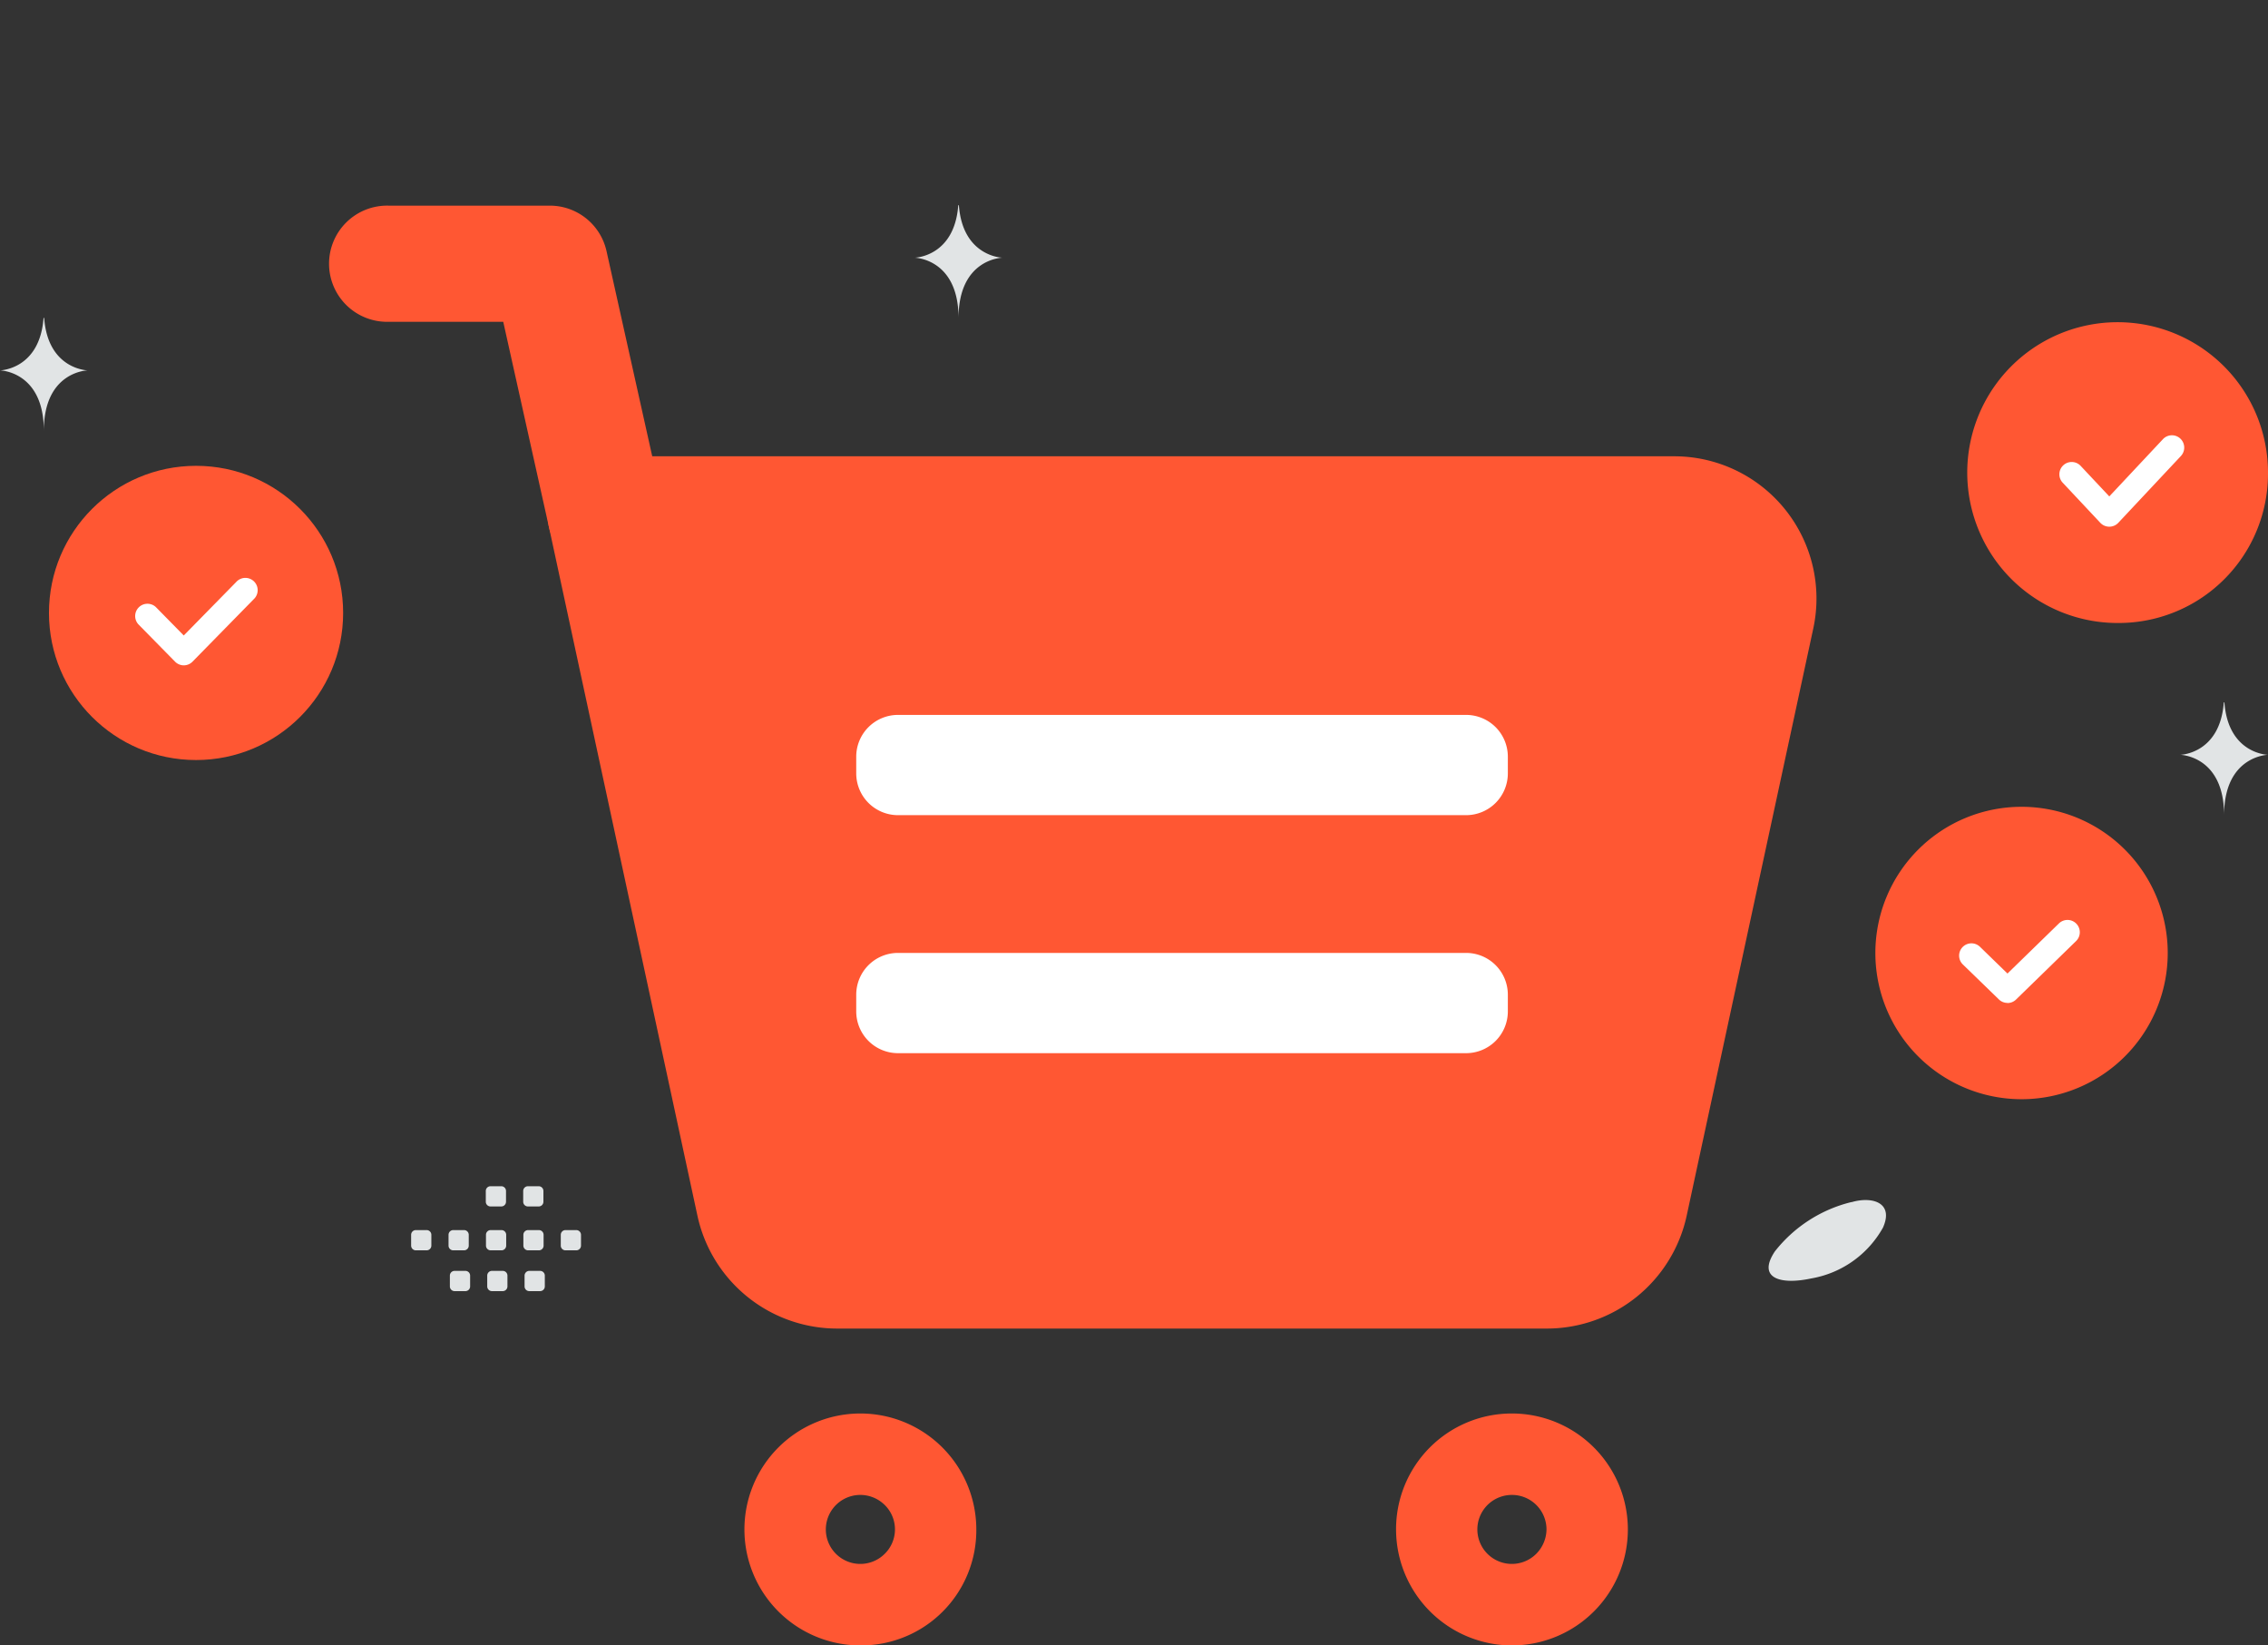
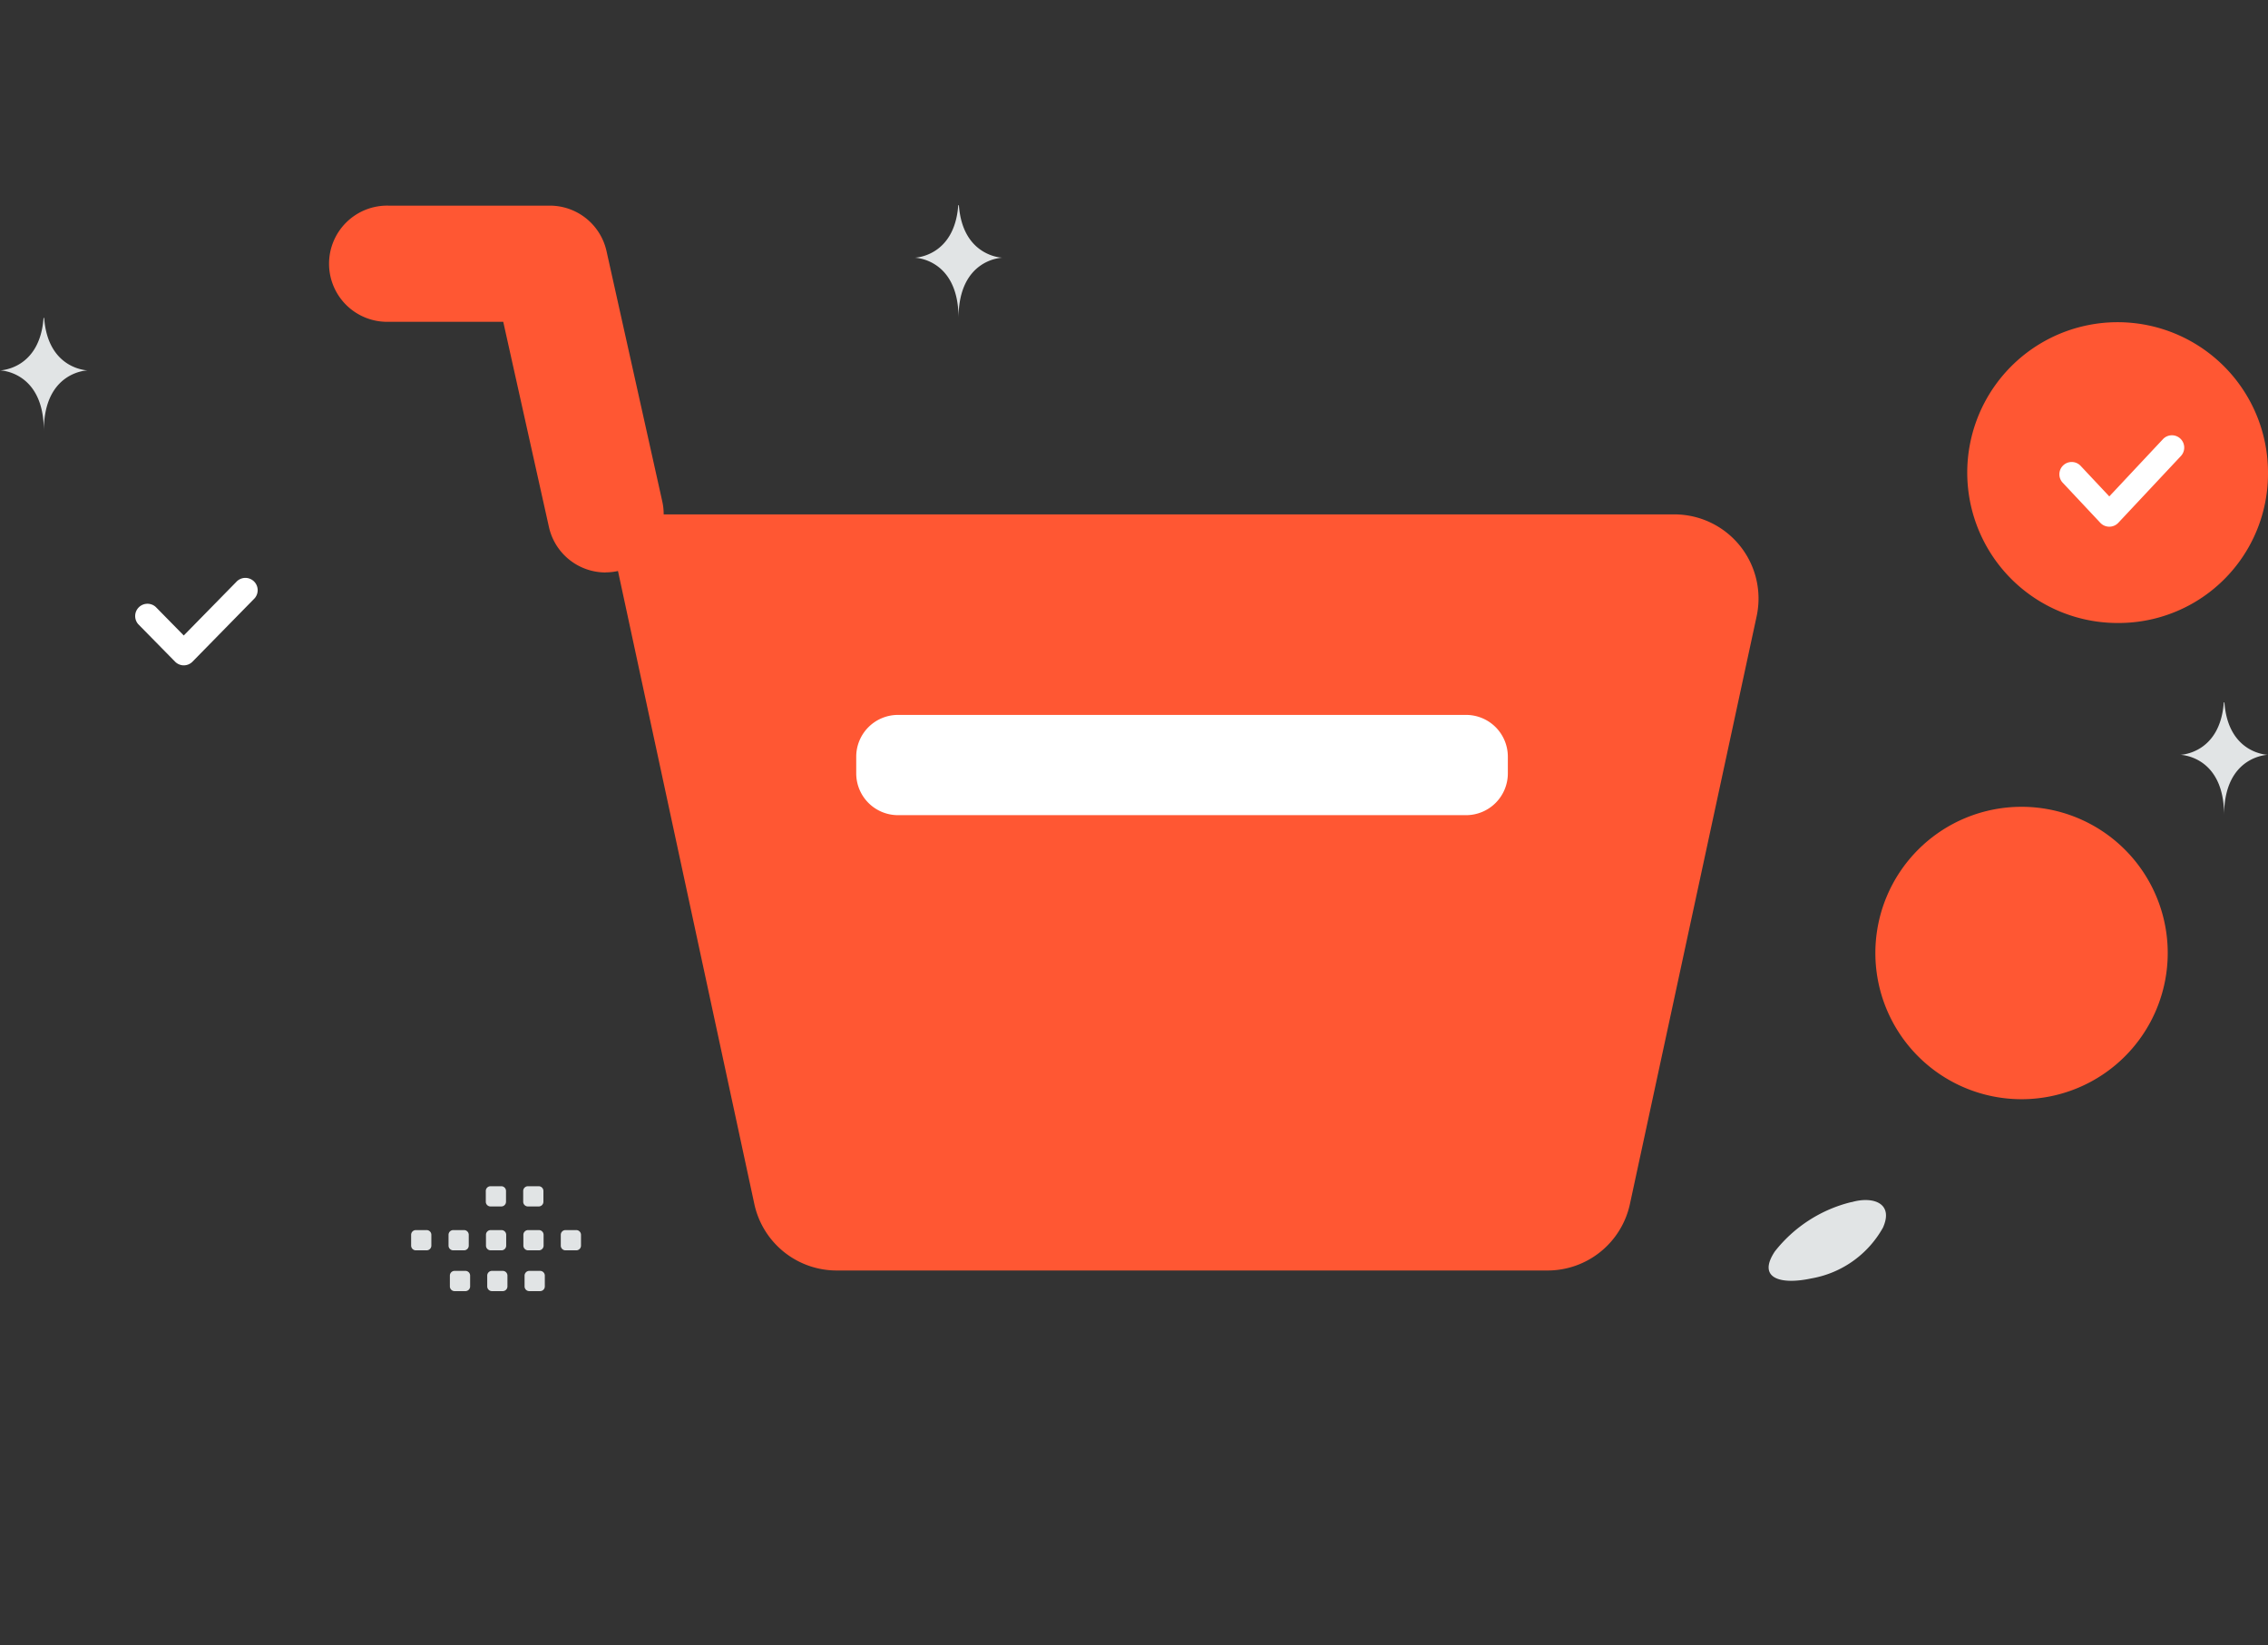
<svg xmlns="http://www.w3.org/2000/svg" id="Grupo_208" data-name="Grupo 208" width="77.854" height="56.475" viewBox="0 0 77.854 56.475">
  <rect x="0" y="0" width="77.854" height="56.475" fill="#333333" stroke="none" />
  <defs>
    <clipPath id="clip-path">
      <rect id="Rectángulo_368" data-name="Rectángulo 368" width="77.854" height="56.475" fill="none" />
    </clipPath>
  </defs>
  <g id="Grupo_203" data-name="Grupo 203">
    <g id="Grupo_202" data-name="Grupo 202" clip-path="url(#clip-path)">
      <path id="Trazado_266" data-name="Trazado 266" d="M97.234,67.229a1.994,1.994,0,0,1-1.944-1.561l-1.568-7.042H89.781a1.994,1.994,0,1,1,0-3.987h5.54a1.994,1.994,0,0,1,1.946,1.56l1.916,8.6a2,2,0,0,1-1.948,2.427" transform="translate(-76.447 -47.581)" fill="#ff5733" />
      <path id="Trazado_267" data-name="Trazado 267" d="M166.039,160.338l-5.1-23.673h36.673a2.888,2.888,0,0,1,2.834,3.489l-4.352,20.184a2.893,2.893,0,0,1-2.833,2.278H168.87A2.892,2.892,0,0,1,166.039,160.338Z" transform="translate(-140.144 -119.01)" fill="#ff5733" fill-rule="evenodd" />
-       <path id="Trazado_268" data-name="Trazado 268" d="M179.817,151.17H155.431a4.912,4.912,0,0,1-4.779-3.851h0l-5.105-23.673a1.994,1.994,0,0,1,1.949-2.414h36.674a4.882,4.882,0,0,1,4.783,5.9L184.6,147.319a4.914,4.914,0,0,1-4.782,3.851m-25.268-4.692a.9.9,0,0,0,.882.7h24.386a.894.894,0,0,0,.885-.7l4.352-20.184a.871.871,0,0,0-.178-.74.894.894,0,0,0-.707-.335h-34.2Z" transform="translate(-126.706 -105.571)" fill="#ff5733" />
-       <path id="Trazado_269" data-name="Trazado 269" d="M224.187,383.517a3.985,3.985,0,0,1-3.98-3.967,3.97,3.97,0,0,1,3.973-3.994,3.98,3.98,0,1,1,.007,7.96m0-5.165a1.184,1.184,0,1,0,.837,2.016,1.208,1.208,0,0,0,.347-.845,1.186,1.186,0,0,0-1.184-1.171m-22.369,5.165a3.98,3.98,0,1,1,3.98-3.98,3.951,3.951,0,0,1-3.98,3.98m0-5.165a1.184,1.184,0,1,0,.841,2.016,1.174,1.174,0,0,0,0-1.666,1.194,1.194,0,0,0-.841-.35" transform="translate(-172.284 -327.042)" fill="#ff5733" />
      <path id="Trazado_270" data-name="Trazado 270" d="M503.359,224.393a5.018,5.018,0,1,1,5.018-5.018,5.018,5.018,0,0,1-5.018,5.018" transform="translate(-433.965 -186.666)" fill="#ff5733" fill-rule="evenodd" />
-       <path id="Trazado_271" data-name="Trazado 271" d="M522.258,247.237a.421.421,0,0,1-.295-.12l-1.237-1.2a.422.422,0,1,1,.589-.605l.943.917,1.766-1.72a.422.422,0,0,1,.589.605l-2.061,2.007a.421.421,0,0,1-.295.12" transform="translate(-453.347 -212.815)" fill="#fff" />
      <path id="Trazado_272" data-name="Trazado 272" d="M528.958,95.933a5.162,5.162,0,1,1,5.09-5.162,5.126,5.126,0,0,1-5.09,5.162" transform="translate(-456.194 -74.551)" fill="#ff5733" fill-rule="evenodd" />
      <path id="Trazado_273" data-name="Trazado 273" d="M548.949,118.777a.423.423,0,0,1-.308-.133l-1.291-1.376a.422.422,0,1,1,.616-.578l.983,1.048,1.842-1.965a.422.422,0,1,1,.616.578l-2.15,2.294A.422.422,0,0,1,548.949,118.777Z" transform="translate(-476.543 -100.7)" fill="#fff" />
-       <ellipse id="Elipse_100" data-name="Elipse 100" cx="5.049" cy="5.049" rx="5.049" ry="5.049" transform="translate(1.681 15.988)" fill="#ff5733" />
      <path id="Trazado_274" data-name="Trazado 274" d="M37.484,156.644a.423.423,0,0,1-.3-.126l-1.263-1.285a.422.422,0,0,1,.6-.592l.961.978,1.8-1.835a.422.422,0,1,1,.6.592l-2.1,2.142A.422.422,0,0,1,37.484,156.644Z" transform="translate(-31.174 -133.808)" fill="#fff" />
      <path id="Trazado_275" data-name="Trazado 275" d="M228.961,189.939h19.5a1.434,1.434,0,0,1,1.434,1.434v.573a1.434,1.434,0,0,1-1.434,1.434h-19.5a1.434,1.434,0,0,1-1.434-1.434v-.573a1.434,1.434,0,0,1,1.434-1.434" transform="translate(-198.135 -165.402)" fill="#fff" />
-       <path id="Trazado_276" data-name="Trazado 276" d="M228.961,253.2h19.5a1.434,1.434,0,0,1,1.434,1.434v.573a1.434,1.434,0,0,1-1.434,1.434h-19.5a1.434,1.434,0,0,1-1.434-1.434v-.573a1.434,1.434,0,0,1,1.434-1.434" transform="translate(-198.135 -220.494)" fill="#fff" />
    </g>
  </g>
  <g id="Grupo_207" data-name="Grupo 207">
    <g id="Grupo_206" data-name="Grupo 206" clip-path="url(#clip-path)">
      <path id="Trazado_284" data-name="Trazado 284" d="M76.359,71.595h-.022c-.13,1.77-1.495,1.8-1.495,1.8s1.505.028,1.505,2.074c0-2.045,1.505-2.074,1.505-2.074s-1.365-.027-1.494-1.8M32.916,54.533h-.022c-.13,1.77-1.495,1.8-1.495,1.8s1.505.028,1.505,2.074c0-2.045,1.505-2.074,1.505-2.074S33.046,56.3,32.916,54.533ZM1.517,58.4H1.495C1.365,60.174,0,60.2,0,60.2s1.505.028,1.505,2.074c0-2.045,1.505-2.074,1.505-2.074s-1.365-.027-1.494-1.8m62.04,30.345a4.782,4.782,0,0,0-2.63,1.694c-.619.93.2,1.153,1.252.927a3.5,3.5,0,0,0,2.459-1.744C65.022,88.76,64.264,88.541,63.557,88.749Z" transform="translate(0 -47.488)" fill="#e1e4e5" />
      <path id="Trazado_285" data-name="Trazado 285" d="M109.412,316.673h.37a.162.162,0,0,1,.162.162v.371a.162.162,0,0,1-.162.162h-.37a.162.162,0,0,1-.162-.162v-.371a.162.162,0,0,1,.161-.162Zm1.284,0h.37a.162.162,0,0,1,.162.162v.371a.162.162,0,0,1-.162.162h-.37a.162.162,0,0,1-.162-.162v-.371a.162.162,0,0,1,.162-.162m1.285,0h.37a.162.162,0,0,1,.162.162v.371a.162.162,0,0,1-.162.162h-.37a.162.162,0,0,1-.162-.162v-.371a.162.162,0,0,1,.161-.162Zm1.284,0h.37a.162.162,0,0,1,.162.162v.371a.162.162,0,0,1-.162.162h-.37a.163.163,0,0,1-.162-.162v-.371a.163.163,0,0,1,.162-.162m1.284,0h.37a.163.163,0,0,1,.162.162v.371a.162.162,0,0,1-.162.162h-.37a.162.162,0,0,1-.162-.162v-.371a.162.162,0,0,1,.162-.162m-3.807,1.4h.371a.162.162,0,0,1,.162.162v.371a.162.162,0,0,1-.162.162h-.371a.162.162,0,0,1-.162-.162v-.37a.162.162,0,0,1,.16-.163h0m1.284,0h.37a.162.162,0,0,1,.162.162v.371a.162.162,0,0,1-.162.162h-.37a.162.162,0,0,1-.162-.162v-.37a.162.162,0,0,1,.16-.163h0m1.284,0h.37a.163.163,0,0,1,.163.162v.371a.162.162,0,0,1-.163.162h-.37a.162.162,0,0,1-.162-.162v-.37a.163.163,0,0,1,.162-.163m-1.331-2.905h.37a.162.162,0,0,1,.162.162v.37a.162.162,0,0,1-.162.162h-.37a.162.162,0,0,1-.162-.162v-.37a.161.161,0,0,1,.161-.162Zm1.284,0h.37a.162.162,0,0,1,.162.162v.37a.162.162,0,0,1-.162.162h-.37a.162.162,0,0,1-.162-.162v-.37a.163.163,0,0,1,.162-.162" transform="translate(-95.137 -274.454)" fill="#e1e4e5" fill-rule="evenodd" />
    </g>
  </g>
</svg>